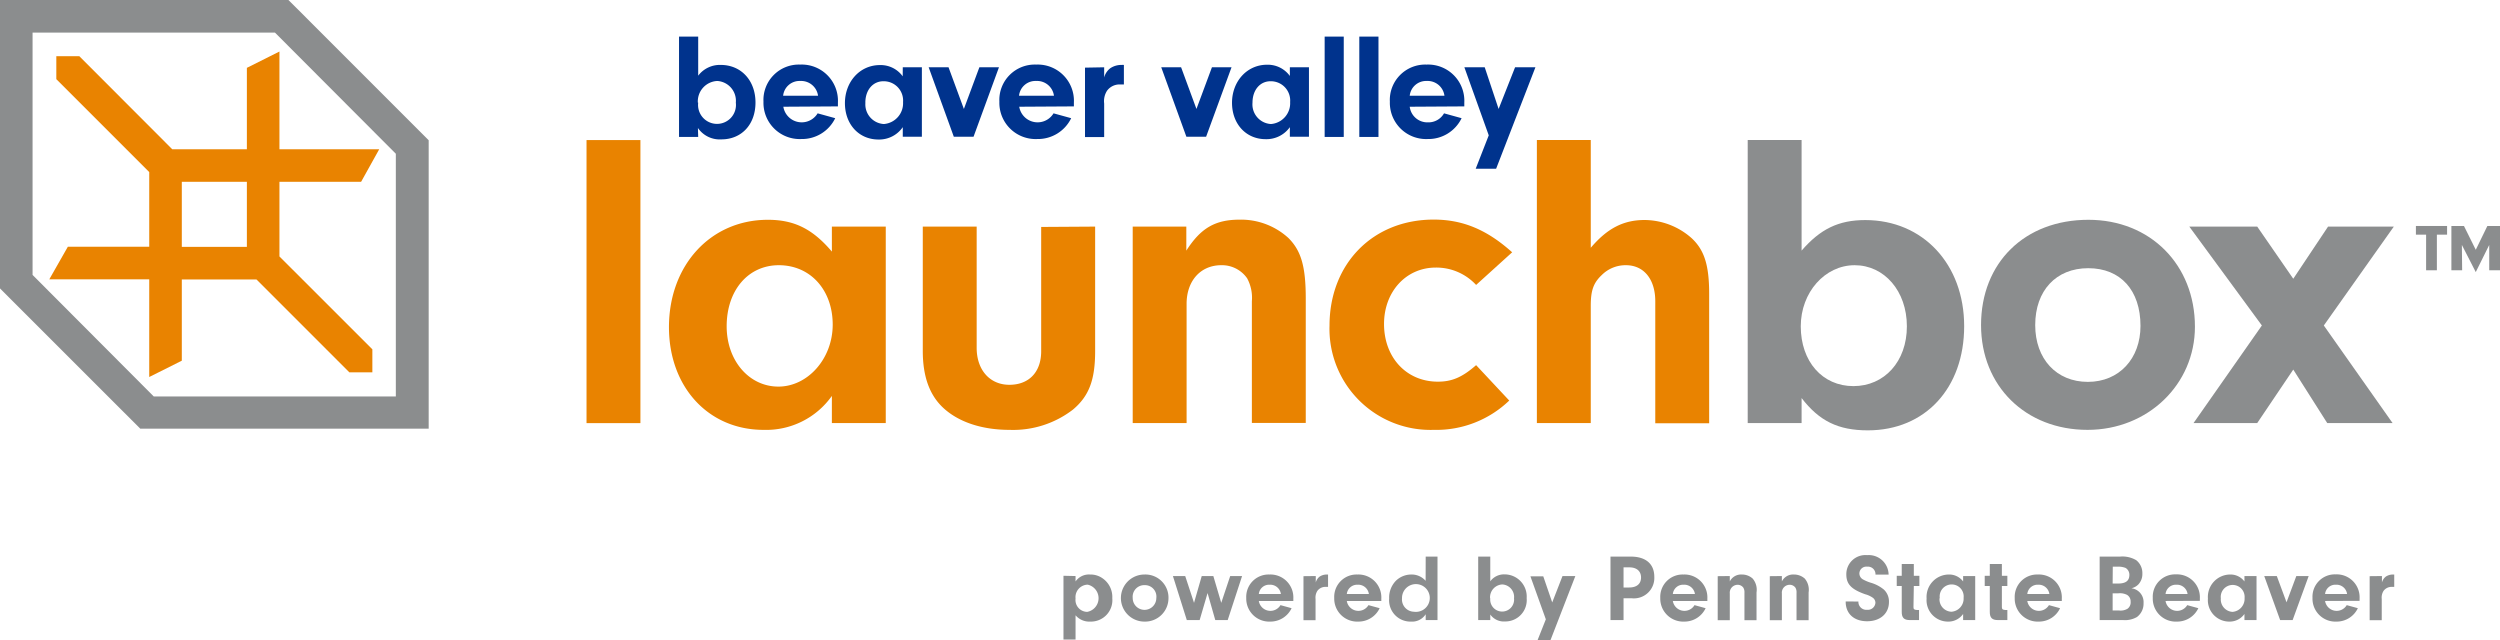
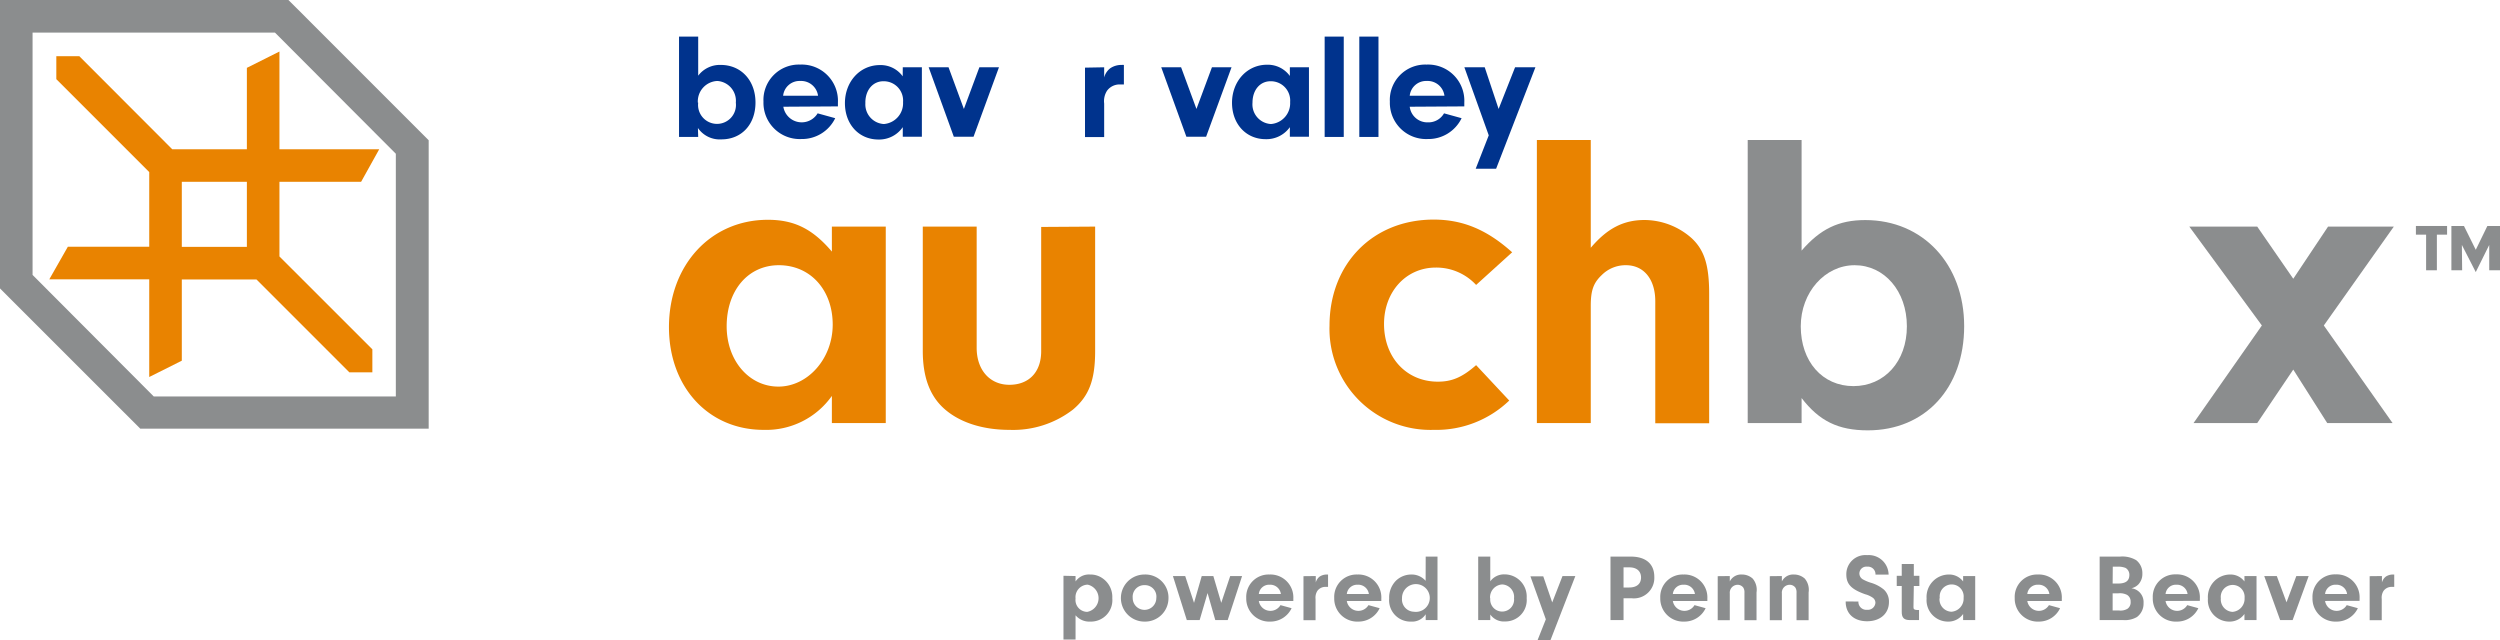
<svg xmlns="http://www.w3.org/2000/svg" id="Layer_2" data-name="Layer 2" viewBox="0 0 360 92.18">
  <defs>
    <style>.cls-1{fill:#8b8d8e;}.cls-2{fill:#e98300;}.cls-3{fill:#00338d;}</style>
  </defs>
  <path class="cls-1" d="M386.91,208.83h-1.55V203.7h-1.47v-1.25h4.49v1.25h-1.47Z" transform="translate(-36 -169.91)" />
  <path class="cls-1" d="M390.55,208.83H389v-6.38h1.81l1.7,3.43,1.67-3.43H396v6.38h-1.55v-3.65l-1.94,3.91-2-3.91Z" transform="translate(-36 -169.91)" />
  <path class="cls-2" d="M62.18,196.09h9.37v9.37H62.18Zm14.06,0H88l2.61-4.69H76.24V177.33l-4.69,2.35V191.4H60.8L47.42,178H44.11v3.31l13.38,13.38v10.75H45.77l-2.67,4.69H57.49v14.07l4.69-2.35V210.15H72.93l13.38,13.38h3.31v-3.32L76.24,206.84Z" transform="translate(-36 -169.91)" />
  <path class="cls-1" d="M40.69,209.5V174.6h34.9L93,192.05V227H58.14ZM36,169.91v41.53l1.37,1.38,17.46,17.45,1.37,1.37H97.73V190.11l-1.37-1.37L78.91,171.28l-1.38-1.37Z" transform="translate(-36 -169.91)" />
-   <rect class="cls-2" x="84.46" y="20.17" width="7.76" height="40.76" />
  <path class="cls-2" d="M140.64,216.9c0,4.95,3.24,8.68,7.45,8.68s7.82-4,7.82-8.93-3.17-8.55-7.76-8.55c-4.4,0-7.51,3.6-7.51,8.8m15.15-14.36h7.76v28.29h-7.76v-3.91a11.59,11.59,0,0,1-9.84,4.89c-7.94,0-13.62-6.17-13.62-14.79,0-8.92,6-15.46,14.24-15.46,3.85,0,6.47,1.35,9.22,4.58Z" transform="translate(-36 -169.91)" />
  <path class="cls-2" d="M193.7,202.54v17.9c0,4.16-.86,6.48-3.18,8.44a14.1,14.1,0,0,1-9.16,2.93c-3.92,0-7.27-1.1-9.48-3.12-2-1.83-3-4.52-3-8.25v-17.9h7.76V220c0,3.18,1.89,5.32,4.71,5.32s4.58-1.83,4.58-4.83v-17.9Z" transform="translate(-36 -169.91)" />
-   <path class="cls-2" d="M206.83,202.54V206c2.07-3.24,4.15-4.46,7.69-4.46a10.12,10.12,0,0,1,7,2.63c1.84,1.83,2.51,4.09,2.51,8.74v17.9h-7.76V213.29a5.91,5.91,0,0,0-.68-3.3,4.41,4.41,0,0,0-3.72-1.89c-3,0-5,2.26-5,5.56v17.17h-7.76V202.54Z" transform="translate(-36 -169.91)" />
  <path class="cls-2" d="M253.33,227.59a15.15,15.15,0,0,1-10.88,4.22,14.55,14.55,0,0,1-15-15c0-8.92,6.24-15.28,15-15.28,4.21,0,7.69,1.47,11.3,4.71l-5.19,4.7a7.81,7.81,0,0,0-5.81-2.5c-4.28,0-7.45,3.48-7.45,8.12,0,4.83,3.23,8.31,7.75,8.31,2,0,3.49-.61,5.51-2.38Z" transform="translate(-36 -169.91)" />
  <path class="cls-2" d="M265.07,205.59c2.38-2.8,4.7-4,7.76-4a10.3,10.3,0,0,1,6.78,2.63c1.83,1.71,2.51,3.91,2.51,8v18.64h-7.76V213.29c0-3.17-1.65-5.19-4.22-5.19a4.84,4.84,0,0,0-3.48,1.41c-1.23,1.16-1.59,2.26-1.59,4.46v16.86h-7.76V190.07h7.76Z" transform="translate(-36 -169.91)" />
  <path class="cls-1" d="M295.31,216.9c0,5.07,3.12,8.61,7.58,8.61s7.7-3.54,7.7-8.61-3.24-8.8-7.52-8.8-7.76,3.91-7.76,8.8m.12,13.93h-7.76V190.07h7.76V206c2.69-3.11,5.32-4.4,9.17-4.4,8.31,0,14.24,6.36,14.24,15.28s-5.62,15-13.87,15c-4.28,0-7-1.35-9.54-4.65Z" transform="translate(-36 -169.91)" />
-   <path class="cls-1" d="M329.07,216.72c0,4.88,3.06,8.18,7.58,8.18s7.58-3.36,7.58-8.06c0-5.13-2.87-8.31-7.52-8.31s-7.64,3.24-7.64,8.19m23,.24c0,8.31-6.78,14.85-15.46,14.85-8.92,0-15.34-6.3-15.34-15.09,0-9,6.3-15.16,15.46-15.16,8.92,0,15.34,6.48,15.34,15.4" transform="translate(-36 -169.91)" />
  <polygon class="cls-1" points="335.24 32.63 330.23 40.14 325.04 32.63 315.26 32.63 325.71 46.87 315.87 60.92 325.04 60.92 330.23 53.22 335.12 60.92 344.53 60.92 334.63 46.87 344.71 32.63 335.24 32.63" />
  <path class="cls-3" d="M136.54,189.63h-2.76V175.18h2.76v5.63a3.9,3.9,0,0,1,3.25-1.55c2.94,0,5,2.25,5,5.41s-2,5.31-4.91,5.31a3.8,3.8,0,0,1-3.38-1.64Zm0-4.94a2.73,2.73,0,1,0,5.42,0,2.86,2.86,0,0,0-2.67-3.12A2.94,2.94,0,0,0,136.49,184.69Z" transform="translate(-36 -169.91)" />
  <path class="cls-3" d="M148.8,185.28a2.68,2.68,0,0,0,4.94.95l2.53.7a5.31,5.31,0,0,1-4.87,3,5.22,5.22,0,0,1-5.46-5.37,5.1,5.1,0,0,1,5.28-5.35,5.22,5.22,0,0,1,5.44,5.48l0,.54Zm5-1.58a2.46,2.46,0,0,0-2.56-2.13,2.37,2.37,0,0,0-2.47,2.13Z" transform="translate(-36 -169.91)" />
  <path class="cls-3" d="M166,179.6h2.75v10H166v-1.38A4.12,4.12,0,0,1,162.5,190c-2.82,0-4.83-2.19-4.83-5.24s2.12-5.48,5.05-5.48a3.92,3.92,0,0,1,3.27,1.62Zm-5.38,5.09a2.83,2.83,0,0,0,2.65,3.08,3,3,0,0,0,2.77-3.16,2.78,2.78,0,0,0-2.75-3C161.72,181.57,160.61,182.85,160.61,184.69Z" transform="translate(-36 -169.91)" />
  <path class="cls-3" d="M179.85,179.6l-3.66,10h-2.84l-3.62-10h2.86l2.21,6,2.23-6Z" transform="translate(-36 -169.91)" />
-   <path class="cls-3" d="M182.77,185.28a2.68,2.68,0,0,0,4.94.95l2.54.7a5.32,5.32,0,0,1-4.88,3,5.22,5.22,0,0,1-5.46-5.37,5.1,5.1,0,0,1,5.29-5.35,5.22,5.22,0,0,1,5.44,5.48l0,.54Zm5-1.58a2.45,2.45,0,0,0-2.56-2.13,2.37,2.37,0,0,0-2.47,2.13Z" transform="translate(-36 -169.91)" />
  <path class="cls-3" d="M195,179.6v1.47a2.46,2.46,0,0,1,.89-1.34,2.86,2.86,0,0,1,1.62-.47,2.41,2.41,0,0,1,.33,0v2.81c-.22,0-.44,0-.59,0a2.23,2.23,0,0,0-1.84.91,2.78,2.78,0,0,0-.41,1.84v4.83h-2.76v-10Z" transform="translate(-36 -169.91)" />
  <path class="cls-3" d="M213.34,179.6l-3.66,10h-2.84l-3.62-10h2.86l2.21,6,2.23-6Z" transform="translate(-36 -169.91)" />
  <path class="cls-3" d="M221.74,179.6h2.75v10h-2.75v-1.38a4.13,4.13,0,0,1-3.49,1.73c-2.82,0-4.84-2.19-4.84-5.24s2.13-5.48,5.05-5.48a3.93,3.93,0,0,1,3.28,1.62Zm-5.38,5.09a2.83,2.83,0,0,0,2.65,3.08,3,3,0,0,0,2.77-3.16,2.78,2.78,0,0,0-2.75-3C217.47,181.57,216.36,182.85,216.36,184.69Z" transform="translate(-36 -169.91)" />
  <path class="cls-3" d="M226.75,189.63V175.18h2.75v14.45Z" transform="translate(-36 -169.91)" />
  <path class="cls-3" d="M231.74,189.63V175.18h2.76v14.45Z" transform="translate(-36 -169.91)" />
  <path class="cls-3" d="M239,185.28a2.56,2.56,0,0,0,2.62,2.25,2.58,2.58,0,0,0,2.32-1.3l2.53.7a5.31,5.31,0,0,1-4.87,3,5.22,5.22,0,0,1-5.46-5.37,5.1,5.1,0,0,1,5.28-5.35,5.22,5.22,0,0,1,5.44,5.48l0,.54Zm5-1.58a2.44,2.44,0,0,0-2.55-2.13A2.37,2.37,0,0,0,239,183.7Z" transform="translate(-36 -169.91)" />
  <path class="cls-3" d="M254.17,179.6h2.93l-5.66,14.61H248.5l1.88-4.81-3.51-9.8h2.93l2,6Z" transform="translate(-36 -169.91)" />
  <path class="cls-1" d="M190.88,252.86v.78a2.34,2.34,0,0,1,2.08-1,3,3,0,0,1,1.77.52,3.26,3.26,0,0,1,1.44,2.89,3.09,3.09,0,0,1-3.17,3.37,2.6,2.6,0,0,1-2.12-.91V262h-1.74v-9.18Zm0,3.24a1.71,1.71,0,0,0,1.68,1.92,2,2,0,0,0,.06-3.92A1.8,1.8,0,0,0,190.88,256.1Z" transform="translate(-36 -169.91)" />
  <path class="cls-1" d="M204.26,256.09a3.37,3.37,0,0,1-3.46,3.33,3.39,3.39,0,1,1,0-6.78A3.33,3.33,0,0,1,204.26,256.09Zm-5.15-.06a1.7,1.7,0,1,0,3.4,0,1.65,1.65,0,0,0-1.69-1.86A1.67,1.67,0,0,0,199.11,256Z" transform="translate(-36 -169.91)" />
  <path class="cls-1" d="M214.86,252.86l-2.07,6.34H211l-1.11-3.89-1.14,3.89h-1.85l-2-6.34h1.77l1.27,3.86,1.11-3.86h1.67l1.14,3.86,1.29-3.86Z" transform="translate(-36 -169.91)" />
  <path class="cls-1" d="M217.27,256.45a1.69,1.69,0,0,0,3.12.6l1.6.44a3.37,3.37,0,0,1-3.08,1.93,3.31,3.31,0,0,1-3.45-3.4,3.22,3.22,0,0,1,3.34-3.38,3.3,3.3,0,0,1,3.44,3.46v.35Zm3.18-1a1.55,1.55,0,0,0-1.62-1.34,1.49,1.49,0,0,0-1.56,1.34Z" transform="translate(-36 -169.91)" />
  <path class="cls-1" d="M225.47,252.86v.93a1.58,1.58,0,0,1,.56-.85,1.86,1.86,0,0,1,1-.3h.21v1.78l-.37,0a1.42,1.42,0,0,0-1.17.58,1.8,1.8,0,0,0-.26,1.16v3.06h-1.74v-6.34Z" transform="translate(-36 -169.91)" />
  <path class="cls-1" d="M229.94,256.45a1.69,1.69,0,0,0,3.12.6l1.61.44a3.37,3.37,0,0,1-3.09,1.93,3.31,3.31,0,0,1-3.45-3.4,3.22,3.22,0,0,1,3.34-3.38,3.3,3.3,0,0,1,3.44,3.46v.35Zm3.18-1a1.55,1.55,0,0,0-1.62-1.34,1.5,1.5,0,0,0-1.56,1.34Z" transform="translate(-36 -169.91)" />
  <path class="cls-1" d="M241.3,250.06H243v9.14H241.3v-.84a2.32,2.32,0,0,1-2.12,1.06,3.07,3.07,0,0,1-3.14-3.33,3.46,3.46,0,0,1,1-2.58,3.18,3.18,0,0,1,2.15-.87,2.67,2.67,0,0,1,2.1.91Zm-3.41,6A1.77,1.77,0,0,0,239.6,258a2,2,0,1,0-1.71-1.92Z" transform="translate(-36 -169.91)" />
  <path class="cls-1" d="M250.6,259.2h-1.74v-9.14h1.74v3.56a2.45,2.45,0,0,1,2.05-1,3.19,3.19,0,0,1,3.19,3.42,3.08,3.08,0,0,1-3.11,3.36,2.39,2.39,0,0,1-2.13-1Zm0-3.13a1.72,1.72,0,1,0,3.42,0,1.8,1.8,0,0,0-1.68-2A1.86,1.86,0,0,0,250.57,256.07Z" transform="translate(-36 -169.91)" />
  <path class="cls-1" d="M261,252.86h1.85l-3.58,9.23h-1.86l1.19-3-2.22-6.19h1.85l1.29,3.76Z" transform="translate(-36 -169.91)" />
  <path class="cls-1" d="M269.79,259.2h-1.88v-9.14h2.92c2.17,0,3.39,1.06,3.39,2.92a2.94,2.94,0,0,1-3.26,3.08h-1.17Zm.81-4.69c1.08,0,1.71-.52,1.71-1.44s-.64-1.46-1.67-1.46h-.85v2.9Z" transform="translate(-36 -169.91)" />
  <path class="cls-1" d="M276.89,256.45a1.69,1.69,0,0,0,3.12.6l1.6.44a3.37,3.37,0,0,1-3.08,1.93,3.31,3.31,0,0,1-3.45-3.4,3.22,3.22,0,0,1,3.34-3.38,3.3,3.3,0,0,1,3.44,3.46v.35Zm3.18-1a1.55,1.55,0,0,0-1.62-1.34,1.49,1.49,0,0,0-1.56,1.34Z" transform="translate(-36 -169.91)" />
  <path class="cls-1" d="M285.09,252.86v.78a1.82,1.82,0,0,1,1.73-1,2.3,2.3,0,0,1,1.56.58,2.49,2.49,0,0,1,.56,2v4H287.2v-3.93a1.32,1.32,0,0,0-.15-.74,1,1,0,0,0-.83-.43,1.14,1.14,0,0,0-1.13,1.25v3.85h-1.74v-6.34Z" transform="translate(-36 -169.91)" />
  <path class="cls-1" d="M292.59,252.86v.78a1.8,1.8,0,0,1,1.72-1,2.33,2.33,0,0,1,1.57.58,2.49,2.49,0,0,1,.56,2v4H294.7v-3.93a1.32,1.32,0,0,0-.15-.74,1,1,0,0,0-.84-.43,1.13,1.13,0,0,0-1.12,1.25v3.85h-1.74v-6.34Z" transform="translate(-36 -169.91)" />
  <path class="cls-1" d="M303.61,256.53v.12a1.14,1.14,0,0,0,1.25,1.07,1.09,1.09,0,0,0,1.2-1,.9.9,0,0,0-.37-.73,3.48,3.48,0,0,0-1.11-.51c-2-.71-2.71-1.46-2.71-2.86a2.75,2.75,0,0,1,3-2.77,2.86,2.86,0,0,1,3.09,2.8h-1.89a1.09,1.09,0,0,0-1.2-1.14,1,1,0,0,0-1.12,1,1,1,0,0,0,.56.86,5.89,5.89,0,0,0,1.07.45,5.24,5.24,0,0,1,1.91,1,2.36,2.36,0,0,1,.72,1.77c0,1.67-1.26,2.78-3.15,2.78s-3.1-1.1-3.08-2.85Z" transform="translate(-36 -169.91)" />
  <path class="cls-1" d="M311.54,257.34c0,.3.11.38.5.41h.3v1.45H311c-.85,0-1.16-.37-1.15-1.21v-3.7h-.72v-1.46h.72v-1.7h1.74v1.7h.8v1.46h-.8Z" transform="translate(-36 -169.91)" />
  <path class="cls-1" d="M318.69,252.86h1.74v6.34h-1.74v-.88a2.59,2.59,0,0,1-2.21,1.1,3.08,3.08,0,0,1-3.05-3.32,3.23,3.23,0,0,1,3.19-3.46,2.5,2.5,0,0,1,2.07,1Zm-3.4,3.21A1.79,1.79,0,0,0,317,258a1.89,1.89,0,0,0,1.76-2,1.73,1.73,0,1,0-3.43.05Z" transform="translate(-36 -169.91)" />
-   <path class="cls-1" d="M324.27,257.34c0,.3.11.38.49.41h.3v1.45h-1.38c-.85,0-1.16-.37-1.15-1.21v-3.7h-.73v-1.46h.73v-1.7h1.74v1.7h.79v1.46h-.79Z" transform="translate(-36 -169.91)" />
  <path class="cls-1" d="M327.93,256.45a1.69,1.69,0,0,0,3.12.6l1.6.44a3.36,3.36,0,0,1-3.08,1.93,3.31,3.31,0,0,1-3.45-3.4,3.22,3.22,0,0,1,3.34-3.38,3.3,3.3,0,0,1,3.44,3.46v.35Zm3.18-1a1.55,1.55,0,0,0-1.62-1.34,1.49,1.49,0,0,0-1.56,1.34Z" transform="translate(-36 -169.91)" />
  <path class="cls-1" d="M341.29,250.06a3.91,3.91,0,0,1,2.33.52,2.36,2.36,0,0,1,.88,1.93,2.17,2.17,0,0,1-.58,1.56,2,2,0,0,1-1,.55,2,2,0,0,1,1.75,2.14,2.38,2.38,0,0,1-.95,2,3.43,3.43,0,0,1-2,.44h-3.37v-9.14Zm-1.07,3.88H341c1.11,0,1.63-.4,1.63-1.25a1.14,1.14,0,0,0-.55-1,2.91,2.91,0,0,0-1.18-.18h-.66Zm0,3.88h.92a1.94,1.94,0,0,0,1.22-.25,1.11,1.11,0,0,0,.45-1,1.09,1.09,0,0,0-.52-1,2.23,2.23,0,0,0-1.26-.22h-.81Z" transform="translate(-36 -169.91)" />
  <path class="cls-1" d="M347.84,256.45a1.69,1.69,0,0,0,3.12.6l1.6.44a3.37,3.37,0,0,1-3.08,1.93A3.31,3.31,0,0,1,346,256a3.22,3.22,0,0,1,3.34-3.38,3.3,3.3,0,0,1,3.44,3.46v.35Zm3.17-1a1.54,1.54,0,0,0-1.61-1.34,1.49,1.49,0,0,0-1.56,1.34Z" transform="translate(-36 -169.91)" />
  <path class="cls-1" d="M359.2,252.86h1.74v6.34H359.2v-.88a2.6,2.6,0,0,1-2.21,1.1,3.08,3.08,0,0,1-3.05-3.32,3.23,3.23,0,0,1,3.19-3.46,2.5,2.5,0,0,1,2.07,1Zm-3.4,3.21a1.79,1.79,0,0,0,1.67,1.95,1.89,1.89,0,0,0,1.75-2,1.72,1.72,0,1,0-3.42.05Z" transform="translate(-36 -169.91)" />
  <path class="cls-1" d="M368.45,252.86l-2.31,6.34h-1.8l-2.29-6.34h1.81l1.4,3.78,1.41-3.78Z" transform="translate(-36 -169.91)" />
  <path class="cls-1" d="M370.81,256.45a1.69,1.69,0,0,0,3.12.6l1.6.44a3.37,3.37,0,0,1-3.08,1.93A3.3,3.3,0,0,1,369,256a3.22,3.22,0,0,1,3.34-3.38,3.3,3.3,0,0,1,3.44,3.46l0,.35Zm3.17-1a1.54,1.54,0,0,0-1.61-1.34,1.49,1.49,0,0,0-1.56,1.34Z" transform="translate(-36 -169.91)" />
  <path class="cls-1" d="M379,252.86v.93a1.58,1.58,0,0,1,.56-.85,1.86,1.86,0,0,1,1-.3h.21v1.78l-.37,0a1.42,1.42,0,0,0-1.17.58,1.8,1.8,0,0,0-.26,1.16v3.06h-1.74v-6.34Z" transform="translate(-36 -169.91)" />
</svg>